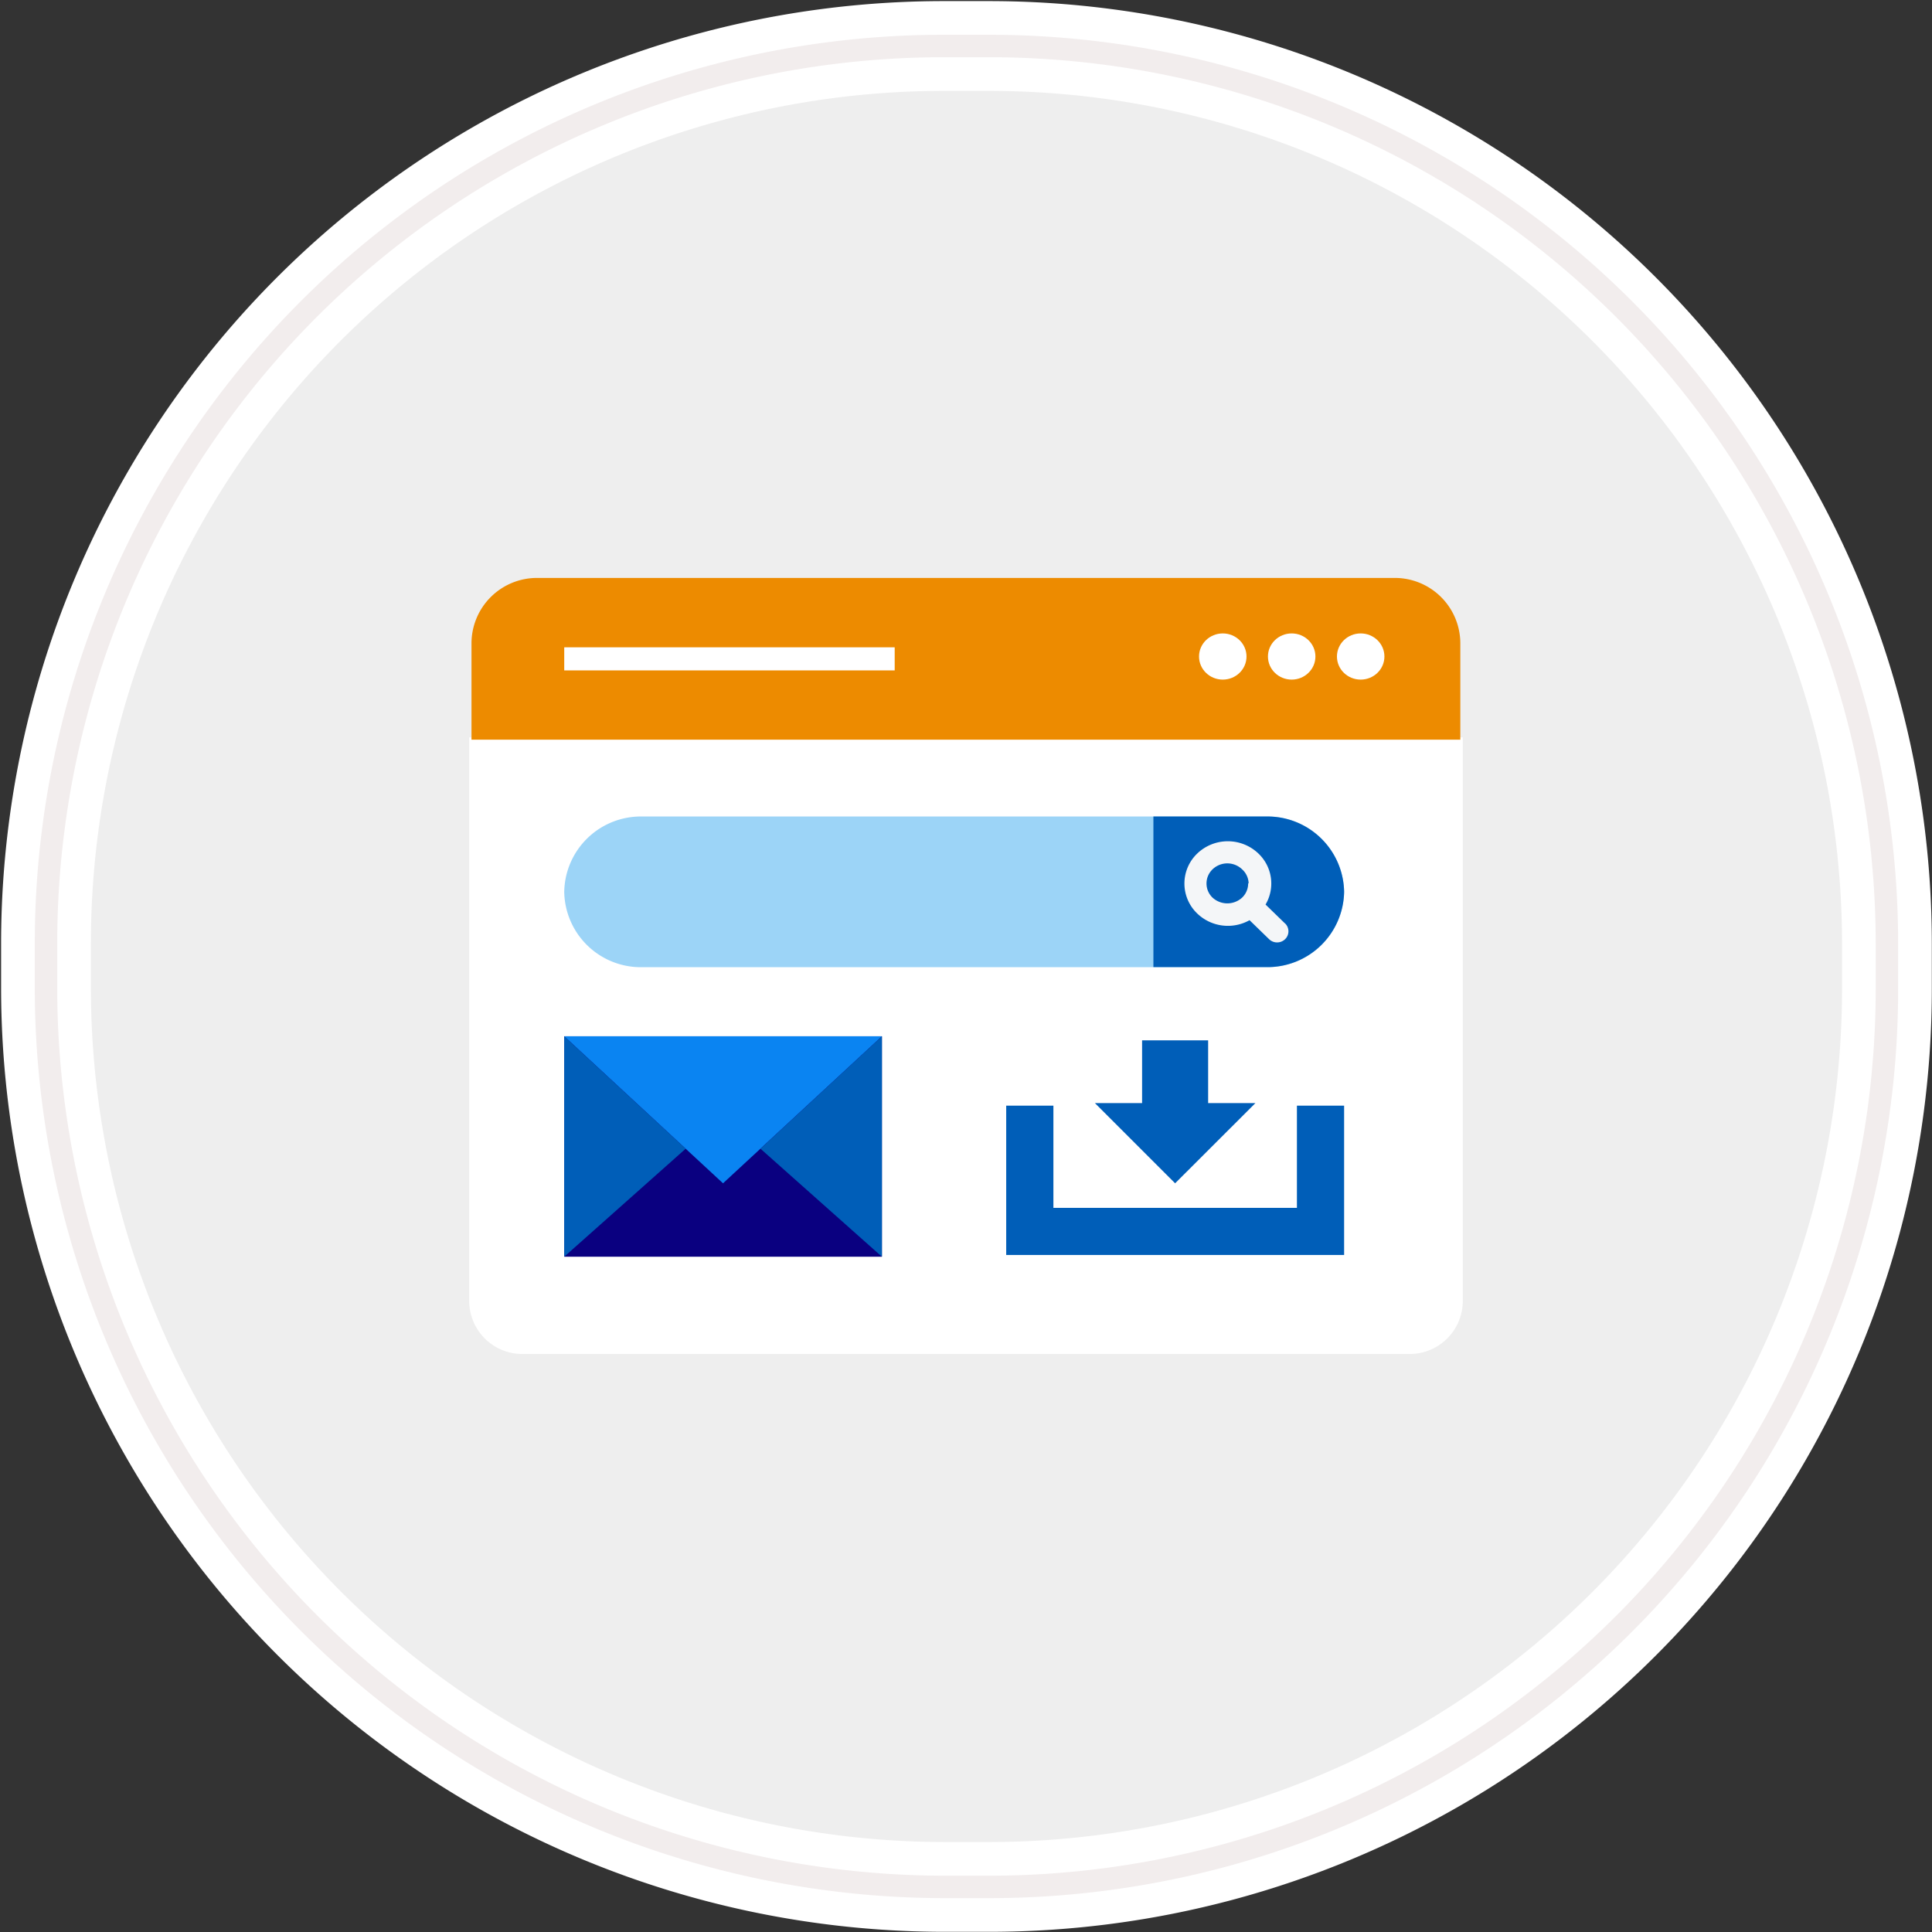
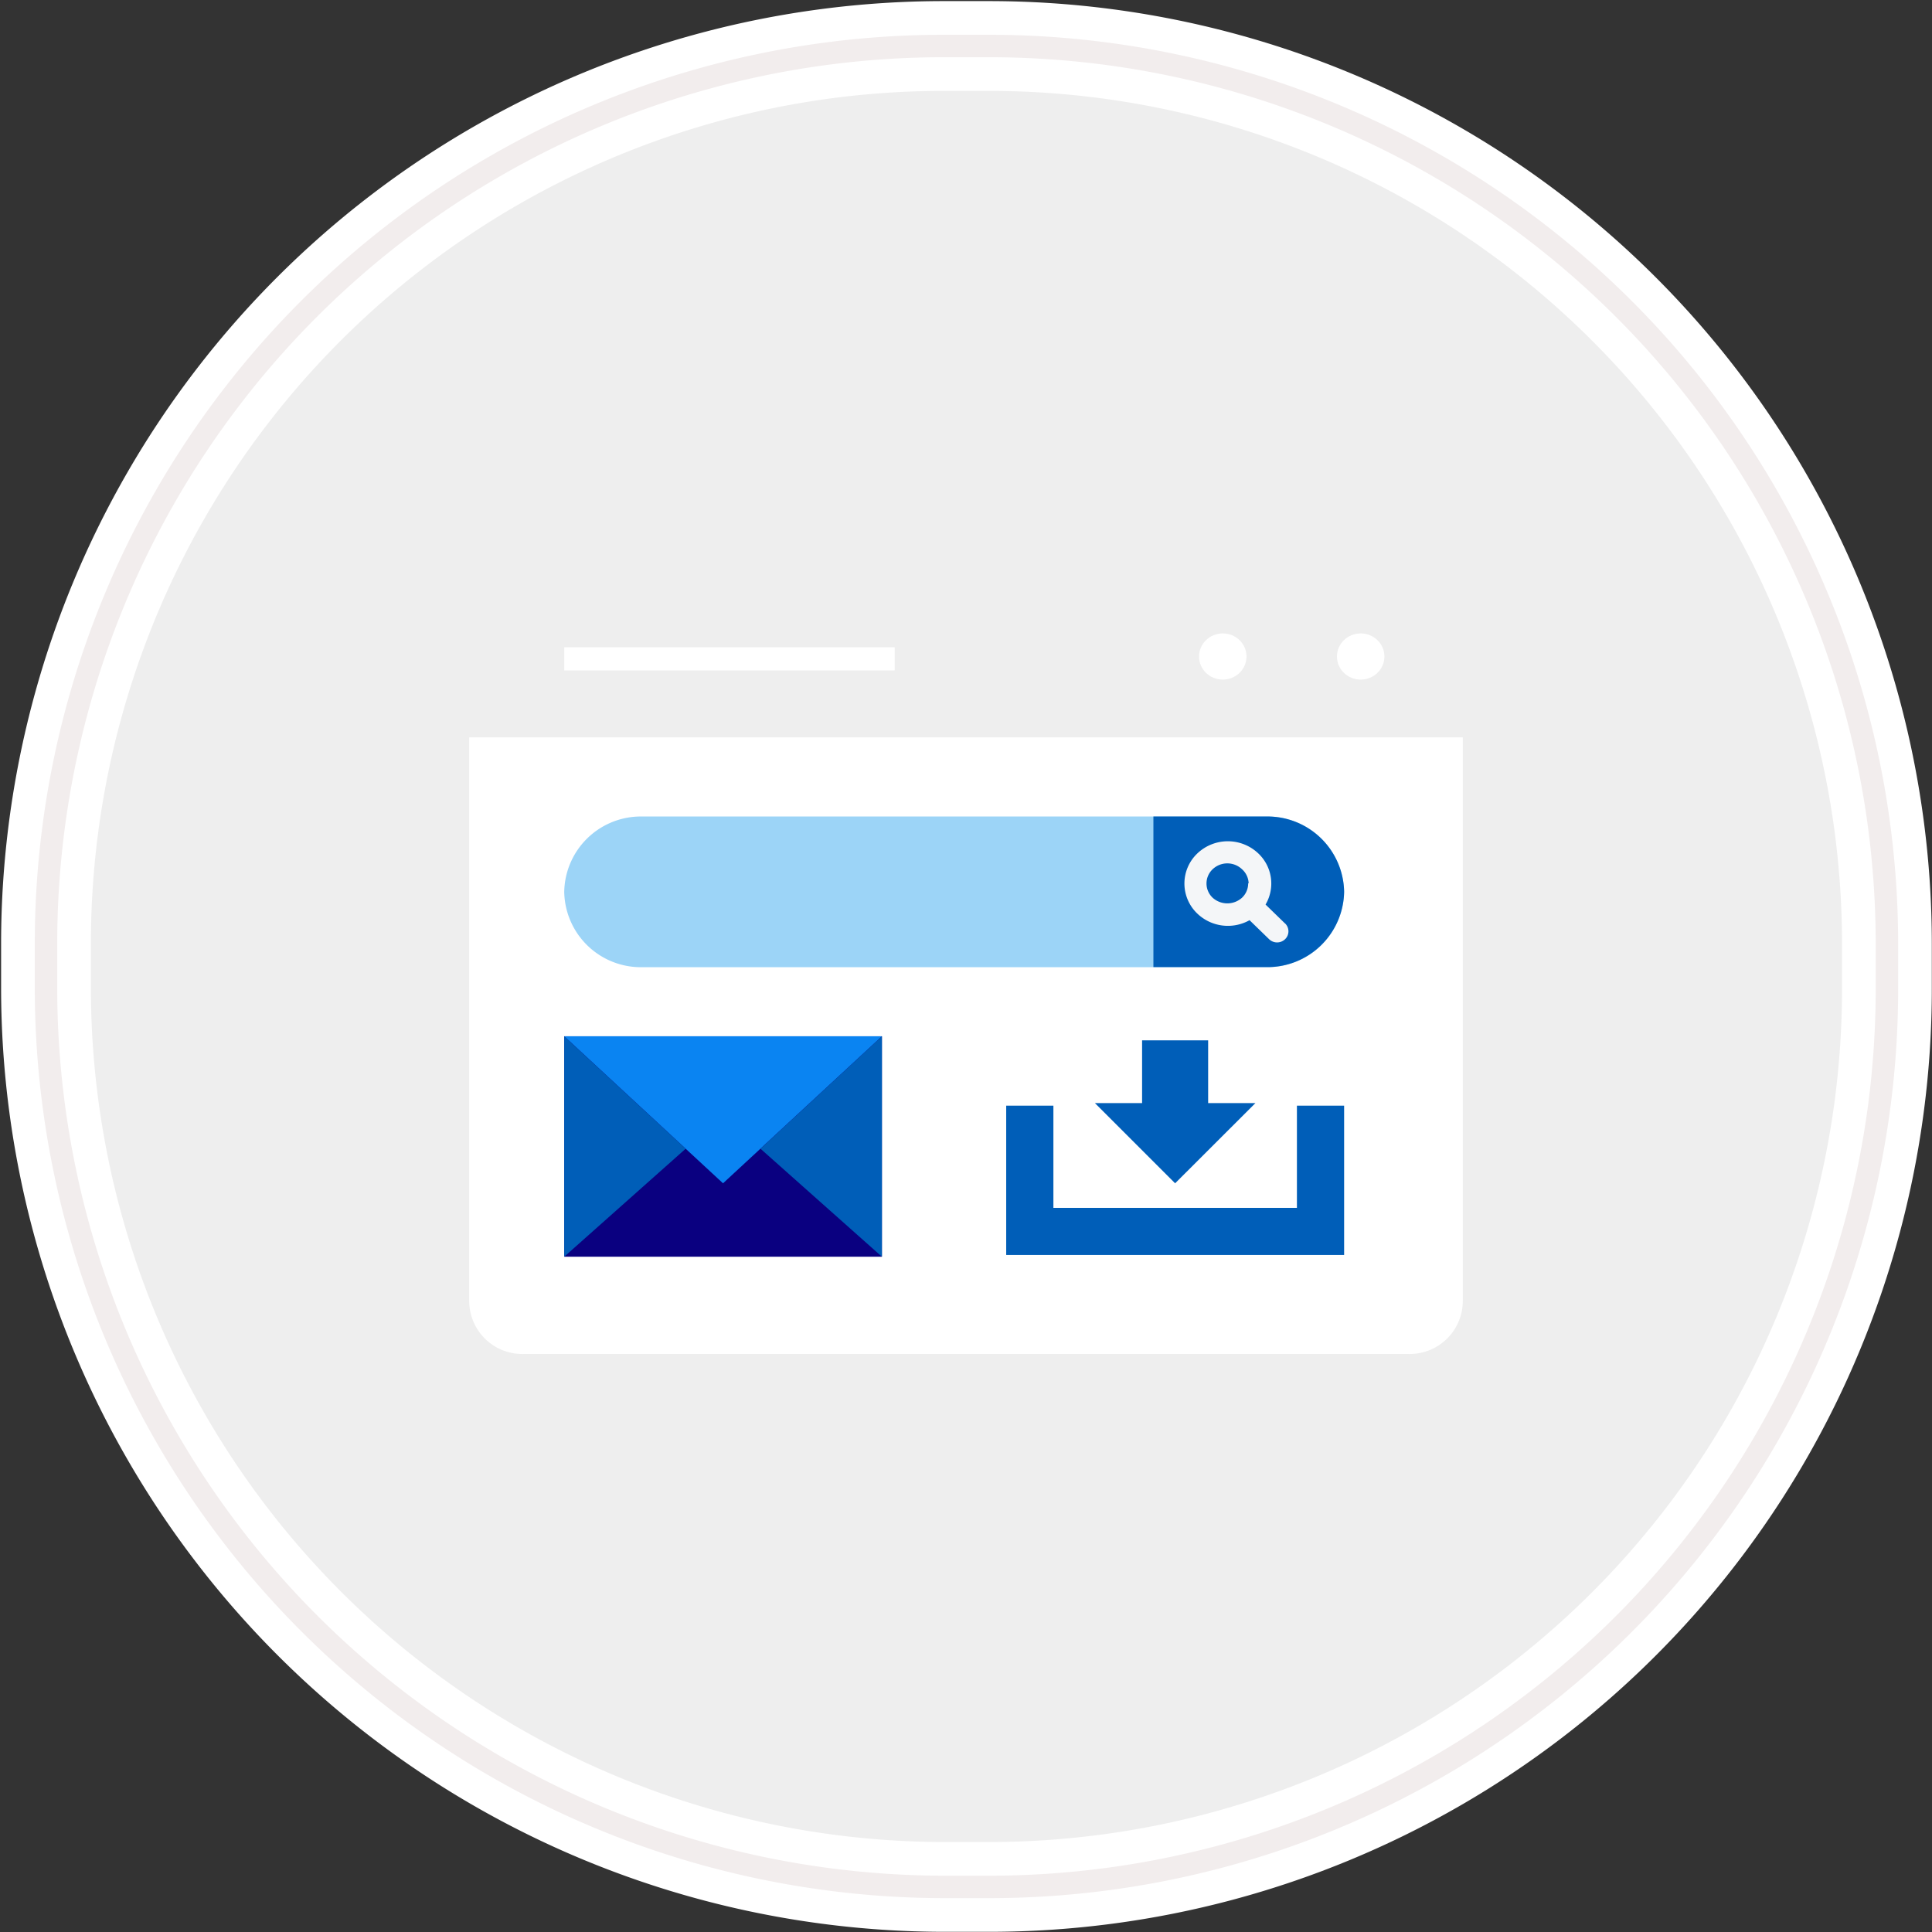
<svg xmlns="http://www.w3.org/2000/svg" id="Layer_1" data-name="Layer 1" viewBox="0 0 210 210">
  <rect x="0" y="0" width="210" height="210" fill="#333333" stroke="none" />
  <defs>
    <style>.cls-1{fill:#eee;stroke:#fff;stroke-width:9.76px;}.cls-2{fill:none;stroke:#f2eded;stroke-width:2.44px;}.cls-3{fill:#fff;}.cls-4{fill:#ed8b00;}.cls-5{fill:#9cd4f7;}.cls-5,.cls-6{fill-rule:evenodd;}.cls-10,.cls-6{fill:#005eb8;}.cls-7{fill:#f4f6f8;}.cls-8{fill:#0a0080;}.cls-9{fill:#0a84f2;}</style>
  </defs>
  <title>-</title>
  <g id="Rectangle-290">
    <path id="path-1" class="cls-1" d="M102.6,5h4.9a97.6,97.6,0,0,1,97.6,97.6v4.9a97.6,97.6,0,0,1-97.6,97.6h-4.9A97.75,97.75,0,0,1,5,107.4v-4.9A97.58,97.58,0,0,1,102.6,5Z" />
    <path id="path-1-2" data-name="path-1" class="cls-2" d="M102.6,5h4.9a97.6,97.6,0,0,1,97.6,97.6v4.9a97.6,97.6,0,0,1-97.6,97.6h-4.9A97.75,97.75,0,0,1,5,107.4v-4.9A97.58,97.58,0,0,1,102.6,5Z" />
  </g>
  <path class="cls-3" d="M51.25,80.15H159V141.4a5.77,5.77,0,0,1-5.94,5.77H56.94A5.77,5.77,0,0,1,51,141.4V80.15Z" />
-   <path class="cls-4" d="M58.49,62.82h93a7.12,7.12,0,0,1,7.24,7V80.4H51.25V69.85A7.12,7.12,0,0,1,58.49,62.82Z" />
  <ellipse class="cls-3" cx="132.91" cy="71.36" rx="2.58" ry="2.51" />
-   <ellipse class="cls-3" cx="140.4" cy="71.36" rx="2.58" ry="2.51" />
  <ellipse class="cls-3" cx="147.9" cy="71.36" rx="2.58" ry="2.51" />
  <rect class="cls-3" x="61.33" y="70.36" width="35.92" height="2.51" />
  <path class="cls-5" d="M137.67,88.75H69.76a8.33,8.33,0,0,0-8.43,8.19h0a8.33,8.33,0,0,0,8.43,8.19h67.91a8.33,8.33,0,0,0,8.43-8.19h0A8.33,8.33,0,0,0,137.67,88.75Z" />
  <path class="cls-6" d="M137.67,88.75h-12.3v16.37h12.3a8.33,8.33,0,0,0,8.43-8.19h0A8.33,8.33,0,0,0,137.67,88.75Z" />
  <path class="cls-7" d="M139.67,100.37l-2.11-2.05a4.5,4.5,0,0,0-.77-5.54,4.81,4.81,0,0,0-6.66,0,4.51,4.51,0,0,0,0,6.51,4.81,4.81,0,0,0,5.69.73l2.13,2.07a1.25,1.25,0,0,0,1.73,0,1.19,1.19,0,0,0,0-1.72Zm-4-4.34a2.13,2.13,0,0,1-.66,1.54,2.38,2.38,0,0,1-3.21,0,2.13,2.13,0,0,1,0-3.08,2.32,2.32,0,0,1,3.21,0A2.13,2.13,0,0,1,135.72,96Z" />
  <rect class="cls-8" x="61.33" y="112.64" width="34.53" height="23.96" />
  <polygon class="cls-9" points="78.59 128.62 61.33 112.64 95.86 112.64 78.59 128.62" />
  <polygon class="cls-10" points="82.66 124.86 95.86 136.6 95.86 112.64 82.66 124.86" />
  <polygon class="cls-10" points="61.33 112.64 61.33 136.6 74.53 124.86 61.33 112.64" />
  <polygon class="cls-10" points="146.1 136.41 109.37 136.41 109.37 120.18 114.5 120.18 114.5 131.29 140.97 131.29 140.97 120.18 146.1 120.18 146.1 136.41" />
  <polygon class="cls-10" points="131.32 119.9 131.32 113.08 124.14 113.08 124.14 119.9 119.01 119.9 127.73 128.62 136.46 119.9 131.32 119.9" />
</svg>